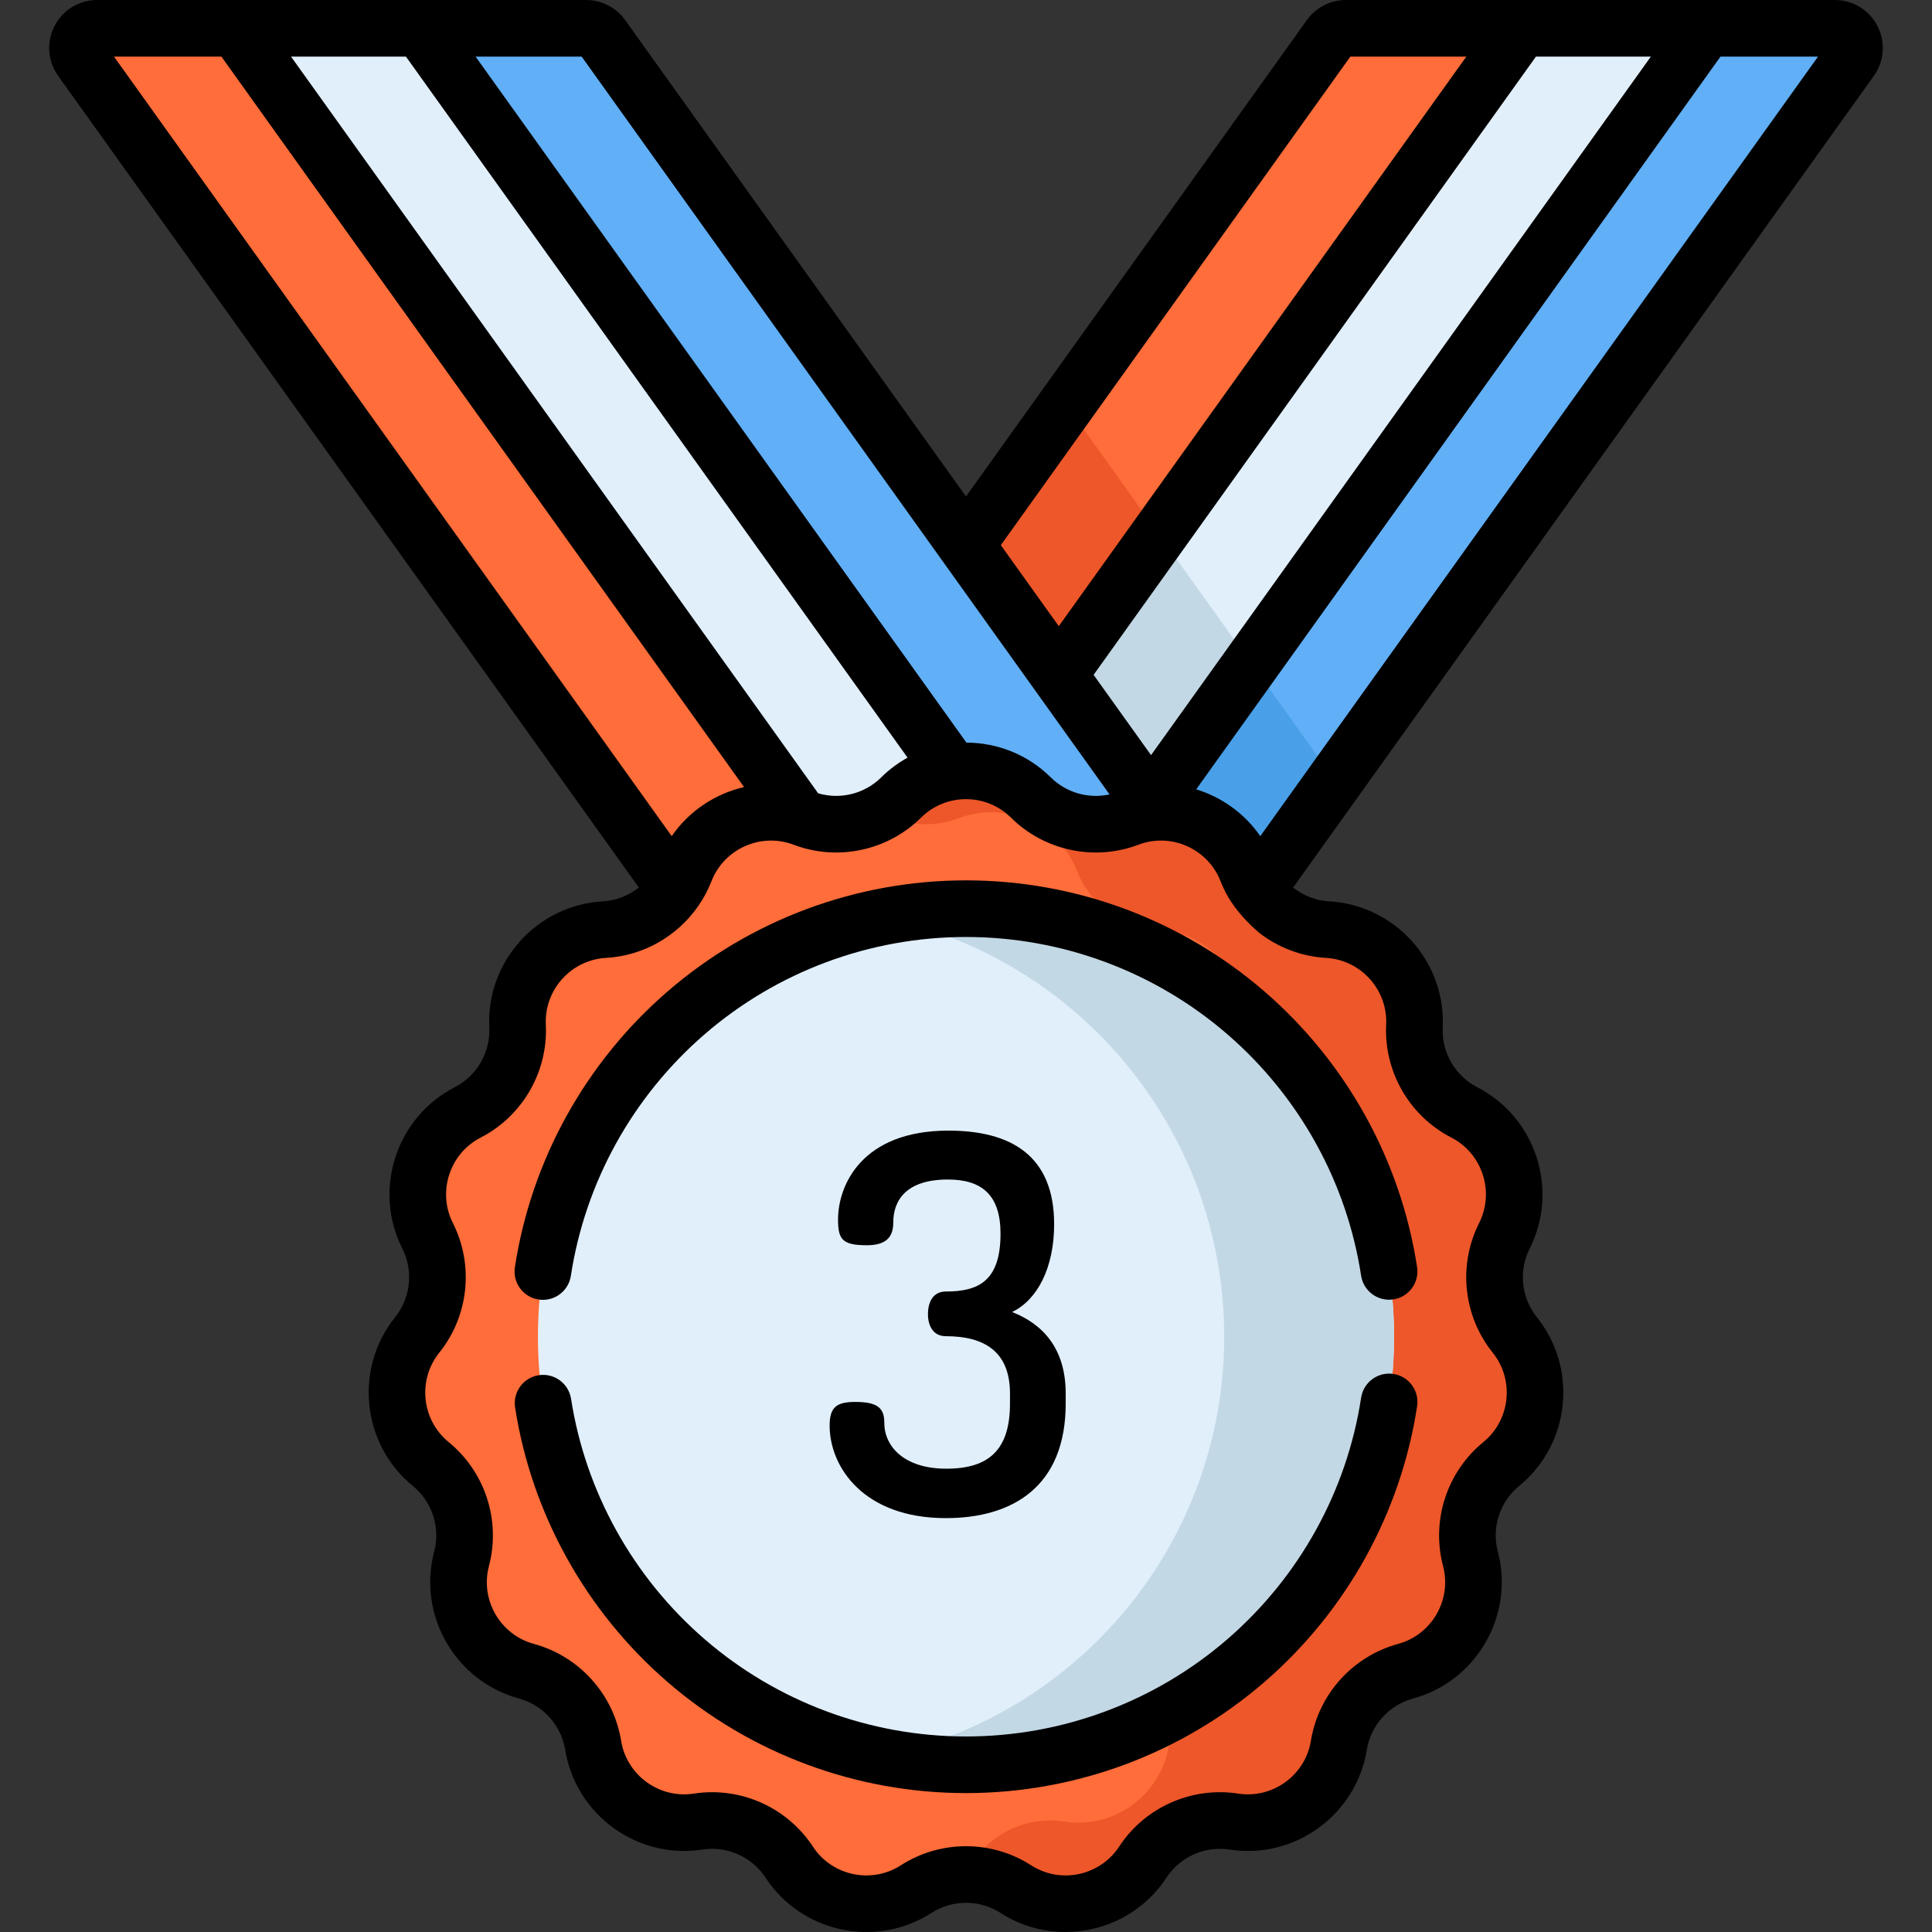
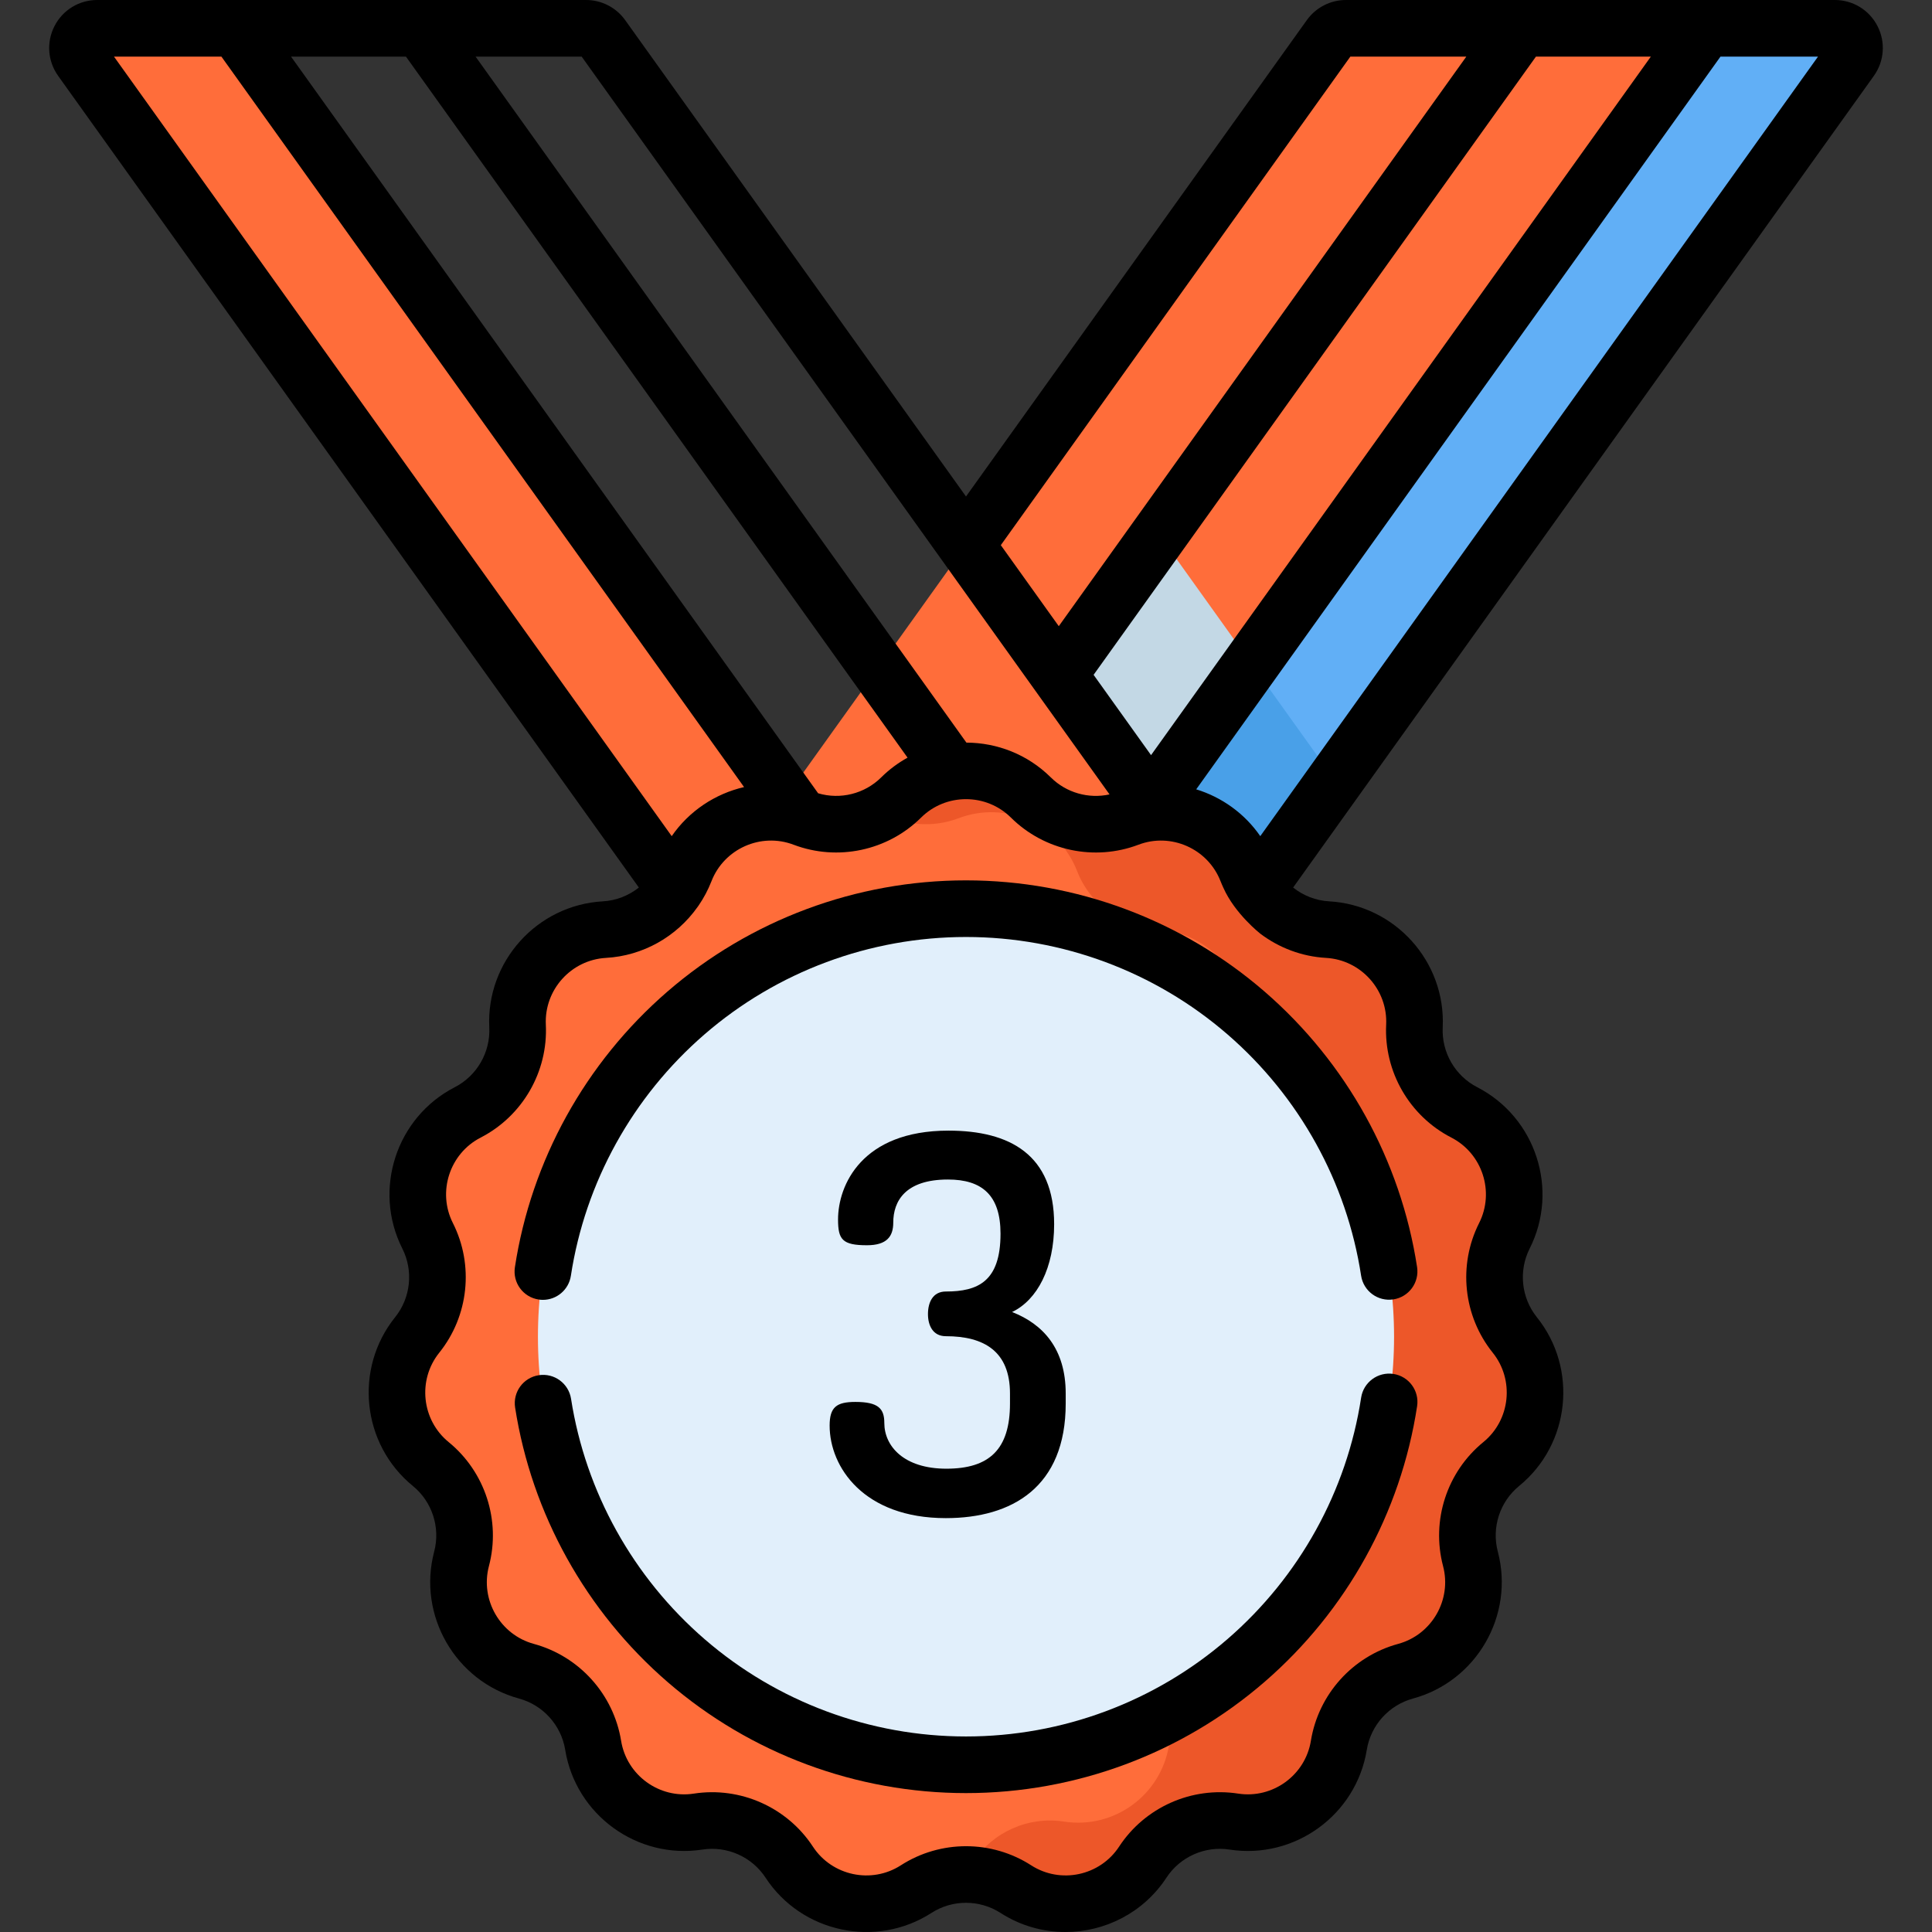
<svg xmlns="http://www.w3.org/2000/svg" version="1.1" id="Capa_1" x="0px" y="0px" viewBox="0 0 511.998 511.998" style="enable-background:new 0 0 511.998 511.998;" xml:space="preserve">
  <rect x="0" y="0" width="511.998" height="511.998" fill="#333333" stroke="none" />
  <path style="fill:#FF6D3A;" d="M352.436,9.682L184.762,244.041h142.385L490.482,15.749c2.468-3.45,0.002-8.246-4.24-8.246H356.676  C354.994,7.503,353.415,8.314,352.436,9.682z" />
-   <polygon style="fill:#E1EFFB;" points="452.083,7.503 282.838,244.041 233.934,244.041 403.179,7.503 " />
  <g>
    <path style="fill:#61AFF6;" d="M486.242,7.503h-34.159L282.838,244.041h44.31L490.482,15.749   C492.95,12.299,490.484,7.503,486.242,7.503z" />
-     <path style="fill:#61AFF6;" d="M21.516,15.749L184.85,244.04h142.388L159.564,9.682c-0.979-1.368-2.558-2.18-4.24-2.18H25.756   C21.514,7.503,19.048,12.299,21.516,15.749z" />
  </g>
-   <polygon style="fill:#E1EFFB;" points="62.535,7.503 231.781,244.041 280.685,244.041 111.439,7.503 " />
  <path style="fill:#FF6D3A;" d="M25.756,7.503c-4.242,0-6.708,4.797-4.24,8.246L184.85,244.04h46.93L62.535,7.503H25.756z" />
  <polygon style="fill:#49A0E8;" points="331.621,175.861 305.039,213.012 327.193,243.977 345.464,218.44 353.774,206.824 " />
  <polygon style="fill:#C3D8E5;" points="305.039,213.012 331.621,175.861 307.17,141.686 280.588,178.837 " />
-   <polygon style="fill:#ED5729;" points="307.17,141.686 282.581,107.319 256,144.471 280.588,178.837 " />
  <path style="fill:#FF6D3A;" d="M273.191,211.345L273.191,211.345c6.794,6.742,16.902,8.89,25.85,5.495l0,0  c12.534-4.756,26.558,1.488,31.411,13.985l0,0c3.465,8.922,11.824,14.996,21.381,15.534l0,0  c13.385,0.753,23.657,12.162,23.007,25.552l0,0c-0.464,9.56,4.703,18.509,13.214,22.887l0,0  c11.921,6.133,16.665,20.732,10.625,32.701l0,0c-4.312,8.545-3.232,18.822,2.762,26.283l0,0c8.396,10.451,6.792,25.718-3.594,34.195  l0,0c-7.415,6.052-10.608,15.88-8.167,25.134l0,0c3.42,12.963-4.256,26.257-17.192,29.777l0,0  c-9.236,2.513-16.15,10.192-17.684,19.64l0,0c-2.148,13.233-14.568,22.256-27.817,20.21l0,0  c-9.459-1.461-18.899,2.742-24.143,10.749l0,0c-7.345,11.215-22.361,14.407-33.632,7.149l0,0c-8.047-5.182-18.381-5.182-26.428,0  l0,0c-11.272,7.258-26.287,4.066-33.632-7.149l0,0c-5.244-8.007-14.684-12.21-24.143-10.749l0,0  c-13.249,2.046-25.669-6.977-27.817-20.21l0,0c-1.534-9.448-8.448-17.127-17.684-19.64l0,0  c-12.936-3.52-20.611-16.814-17.192-29.777l0,0c2.441-9.255-0.752-19.082-8.167-25.134l0,0c-10.386-8.477-11.99-23.744-3.594-34.195  l0,0c5.995-7.462,7.075-17.738,2.762-26.283l0,0c-6.04-11.969-1.296-26.568,10.625-32.701l0,0  c8.511-4.378,13.678-13.327,13.214-22.887l0,0c-0.65-13.39,9.622-24.799,23.007-25.552l0,0c9.556-0.538,17.916-6.612,21.381-15.534  l0,0c4.853-12.497,18.877-18.741,31.411-13.985l0,0c8.949,3.395,19.056,1.247,25.85-5.495l0,0  C248.323,201.902,263.675,201.902,273.191,211.345z" />
  <path style="fill:#ED5729;" d="M401.442,353.782L401.442,353.782c-5.995-7.462-7.075-17.738-2.762-26.283l0,0  c6.04-11.969,1.296-26.568-10.625-32.701l0,0c-8.511-4.378-13.678-13.327-13.214-22.887c0.65-13.391-9.622-24.799-23.007-25.552l0,0  c-9.556-0.538-17.916-6.612-21.381-15.534l0,0c-4.853-12.497-18.877-18.741-31.411-13.985l0,0  c-8.949,3.395-19.056,1.247-25.85-5.495l0,0c-9.516-9.443-24.867-9.443-34.384,0l0,0c-1.605,1.593-3.4,2.92-5.317,3.987  c6.194,3.45,13.699,4.1,20.534,1.507l0,0c12.534-4.756,26.558,1.488,31.411,13.985l0,0c3.465,8.922,11.825,14.996,21.381,15.534l0,0  c13.385,0.753,23.657,12.162,23.007,25.552c-0.464,9.56,4.703,18.509,13.214,22.887l0,0c11.921,6.133,16.665,20.732,10.625,32.701  l0,0c-4.312,8.545-3.232,18.822,2.762,26.283l0,0c8.396,10.451,6.792,25.718-3.594,34.195l0,0  c-7.415,6.052-10.608,15.88-8.167,25.135c3.42,12.963-4.256,26.257-17.192,29.777l0,0c-9.236,2.513-16.15,10.192-17.684,19.64  c-2.148,13.233-14.568,22.256-27.817,20.21c-9.459-1.461-18.899,2.742-24.143,10.749l0,0c-0.779,1.19-1.649,2.283-2.587,3.289  c4.846-0.15,9.727,1.126,13.972,3.86l0,0c11.272,7.258,26.287,4.066,33.632-7.149l0,0c5.244-8.007,14.684-12.21,24.143-10.749  c13.249,2.046,25.669-6.977,27.817-20.21c1.534-9.448,8.448-17.127,17.684-19.64l0,0c12.936-3.52,20.611-16.814,17.192-29.777  c-2.441-9.255,0.752-19.082,8.167-25.135l0,0C408.234,379.5,409.838,364.233,401.442,353.782z" />
  <circle style="fill:#E1EFFB;" cx="255.999" cy="354.25" r="113.44" />
-   <path style="fill:#C3D8E5;" d="M255.999,240.807c-7.707,0-15.233,0.772-22.509,2.237c51.867,10.442,90.929,56.258,90.929,111.201  s-39.062,100.759-90.929,111.201c7.275,1.465,14.802,2.237,22.509,2.237c62.65,0,113.438-50.788,113.438-113.438  S318.649,240.807,255.999,240.807z" />
  <path d="M497.55,6.901C495.362,2.644,491.028,0,486.242,0H356.676c-4.094,0-7.96,1.988-10.342,5.316L256,131.576L165.666,5.317  C163.284,1.988,159.418,0,155.324,0H25.756c-4.786,0-9.12,2.645-11.308,6.901c-2.189,4.257-1.819,9.32,0.966,13.214l153.89,215.092  c-2.687,2.135-6.006,3.46-9.561,3.66c-17.432,0.981-30.926,15.968-30.08,33.407c0.32,6.605-3.272,12.827-9.152,15.851  c-15.526,7.987-21.758,27.166-13.891,42.753c2.979,5.903,2.227,13.048-1.914,18.204c-10.936,13.611-8.828,33.667,4.699,44.707  c5.123,4.181,7.343,11.014,5.655,17.408c-4.453,16.882,5.63,34.346,22.477,38.93c6.38,1.736,11.188,7.076,12.248,13.602  c2.798,17.234,19.112,29.087,36.367,26.423c6.535-1.008,13.1,1.914,16.722,7.445c9.566,14.607,29.291,18.8,43.971,9.346  c5.559-3.579,12.745-3.579,18.304,0c5.313,3.421,11.286,5.055,17.199,5.055c10.427,0,20.668-5.08,26.772-14.401  c3.622-5.532,10.186-8.453,16.722-7.445c17.254,2.666,33.569-9.189,36.367-26.422c1.06-6.527,5.867-11.867,12.248-13.603  c16.848-4.584,26.93-22.048,22.476-38.93c-1.686-6.394,0.533-13.227,5.656-17.408c13.527-11.04,15.635-31.096,4.699-44.707  c-4.141-5.155-4.892-12.301-1.914-18.203c7.867-15.587,1.635-34.766-13.891-42.754c-5.88-3.025-9.472-9.247-9.152-15.852  c0.846-17.439-12.647-32.425-30.079-33.406c-3.555-0.2-6.875-1.525-9.562-3.66L496.585,20.114  C499.369,16.221,499.739,11.158,497.55,6.901z M437.489,15.006l-132.45,185.112l-15.226-21.281L407.037,15.006H437.489z   M357.853,15.006h30.732L280.588,165.943l-15.362-21.472L357.853,15.006z M154.147,15.006l139.887,195.519  c-5.554,1.224-11.45-0.429-15.557-4.505c-6.17-6.122-14.265-9.194-22.369-9.221L126.033,15.006H154.147z M107.582,15.006  l132.928,185.78c-2.504,1.386-4.862,3.124-6.988,5.233c-4.393,4.359-10.834,5.947-16.71,4.207L77.13,15.006H107.582z M30.21,15.006  h28.468l138.506,193.577c-7.668,1.774-14.585,6.347-19.173,13.004L30.21,15.006z M351.411,253.85  c9.235,0.52,16.383,8.459,15.935,17.697c-0.605,12.468,6.176,24.213,17.276,29.923c8.225,4.231,11.526,14.391,7.359,22.649  c-5.624,11.143-4.207,24.631,3.612,34.362c5.793,7.211,4.677,17.835-2.489,23.684c-9.671,7.893-13.862,20.791-10.678,32.861  c2.36,8.943-2.982,18.194-11.906,20.623c-12.044,3.277-21.119,13.356-23.121,25.677c-1.481,9.13-10.131,15.407-19.265,13.998  c-12.339-1.904-24.726,3.611-31.566,14.054c-5.066,7.738-15.514,9.959-23.293,4.951c-5.248-3.379-11.261-5.068-17.276-5.068  c-6.014,0-12.029,1.69-17.276,5.068c-7.777,5.007-18.227,2.786-23.293-4.952c-6.84-10.441-19.232-15.959-31.566-14.053  c-9.141,1.41-17.783-4.868-19.265-13.999c-2.002-12.321-11.077-22.399-23.121-25.676c-8.924-2.429-14.266-11.68-11.907-20.623  c3.185-12.069-1.006-24.968-10.677-32.861c-7.166-5.849-8.282-16.474-2.489-23.684c7.818-9.731,9.236-23.219,3.612-34.363  c-4.167-8.257-0.866-18.417,7.359-22.648c11.1-5.71,17.881-17.455,17.276-29.923c-0.448-9.239,6.7-17.177,15.935-17.697  c9.822-0.553,18.704-5.635,24.245-13.454c0.104-0.133,0.2-0.27,0.294-0.409c1.362-1.989,2.519-4.142,3.414-6.447  c3.348-8.622,13.107-12.968,21.755-9.686c11.669,4.427,24.935,1.608,33.797-7.184c6.565-6.515,17.249-6.515,23.814,0  c8.862,8.792,22.129,11.613,33.798,7.184c8.644-3.281,18.406,1.063,21.754,9.686c0.228,0.586,0.491,1.153,0.743,1.723  c3.037,6.87,9.761,12.146,9.761,12.146C338.925,251.165,344.964,253.486,351.411,253.85z M333.986,221.587  c-4.146-6.015-10.195-10.323-16.98-12.407L455.941,15.006h25.847L333.986,221.587z" />
  <path d="M176.85,262.798c-21.731,18.824-36.078,44.763-40.398,73.038c-0.626,4.096,2.187,7.924,6.284,8.55  c0.384,0.059,0.766,0.087,1.143,0.087c3.643,0,6.84-2.658,7.407-6.371c3.782-24.755,16.35-47.47,35.389-63.962  c19.229-16.657,43.849-25.83,69.324-25.83c25.47,0,50.085,9.169,69.312,25.82c19.038,16.485,31.609,39.193,35.397,63.94  c0.627,4.095,4.46,6.912,8.552,6.281c4.096-0.627,6.909-4.456,6.282-8.552c-4.329-28.267-18.679-54.196-40.407-73.012  c-21.955-19.012-50.059-29.482-79.136-29.482C226.916,233.304,198.806,243.779,176.85,262.798z" />
  <path d="M369.263,364.104c-4.088-0.624-7.924,2.187-8.55,6.284c-3.782,24.755-16.35,47.47-35.389,63.962  c-19.229,16.657-43.849,25.83-69.324,25.83c-25.42,0-50-9.138-69.21-25.731c-19.017-16.426-31.609-39.066-35.456-63.748  c-0.637-4.094-4.468-6.898-8.569-6.258c-4.094,0.638-6.896,4.475-6.257,8.569c4.394,28.194,18.768,54.046,40.473,72.794  c21.935,18.947,49.998,29.381,79.018,29.381c29.083,0,57.193-10.474,79.149-29.494c21.731-18.824,36.078-44.763,40.398-73.038  C376.173,368.557,373.359,364.729,369.263,364.104z" />
  <path d="M267.656,371.94v-2.647c0-11.147-6.828-15.187-17-15.187c-3.483,0-4.737-2.926-4.737-5.852c0-3.065,1.254-5.991,4.737-5.991  c8.499,0,14.491-2.647,14.491-15.327c0-10.171-4.877-14.352-13.934-14.352c-11.286,0-14.491,5.713-14.491,11.426  c0,3.623-1.672,5.992-6.967,5.992c-6.549,0-7.664-1.533-7.664-6.827c0-9.057,6.27-23.548,29.26-23.548  c16.303,0,28.007,6.41,28.007,24.802c0,11.564-4.459,20.064-11.147,23.269c8.221,3.204,14.212,9.753,14.212,21.597v2.647  c0,22.154-14.212,30.375-31.769,30.375c-21.736,0-30.793-13.516-30.793-24.523c0-4.877,1.811-6.27,6.827-6.27  c6.131,0,7.664,1.812,7.664,5.573c0,6.131,5.155,12.122,16.442,12.122C262.221,389.218,267.656,384.063,267.656,371.94z" />
  <g>
</g>
  <g>
</g>
  <g>
</g>
  <g>
</g>
  <g>
</g>
  <g>
</g>
  <g>
</g>
  <g>
</g>
  <g>
</g>
  <g>
</g>
  <g>
</g>
  <g>
</g>
  <g>
</g>
  <g>
</g>
  <g>
</g>
</svg>